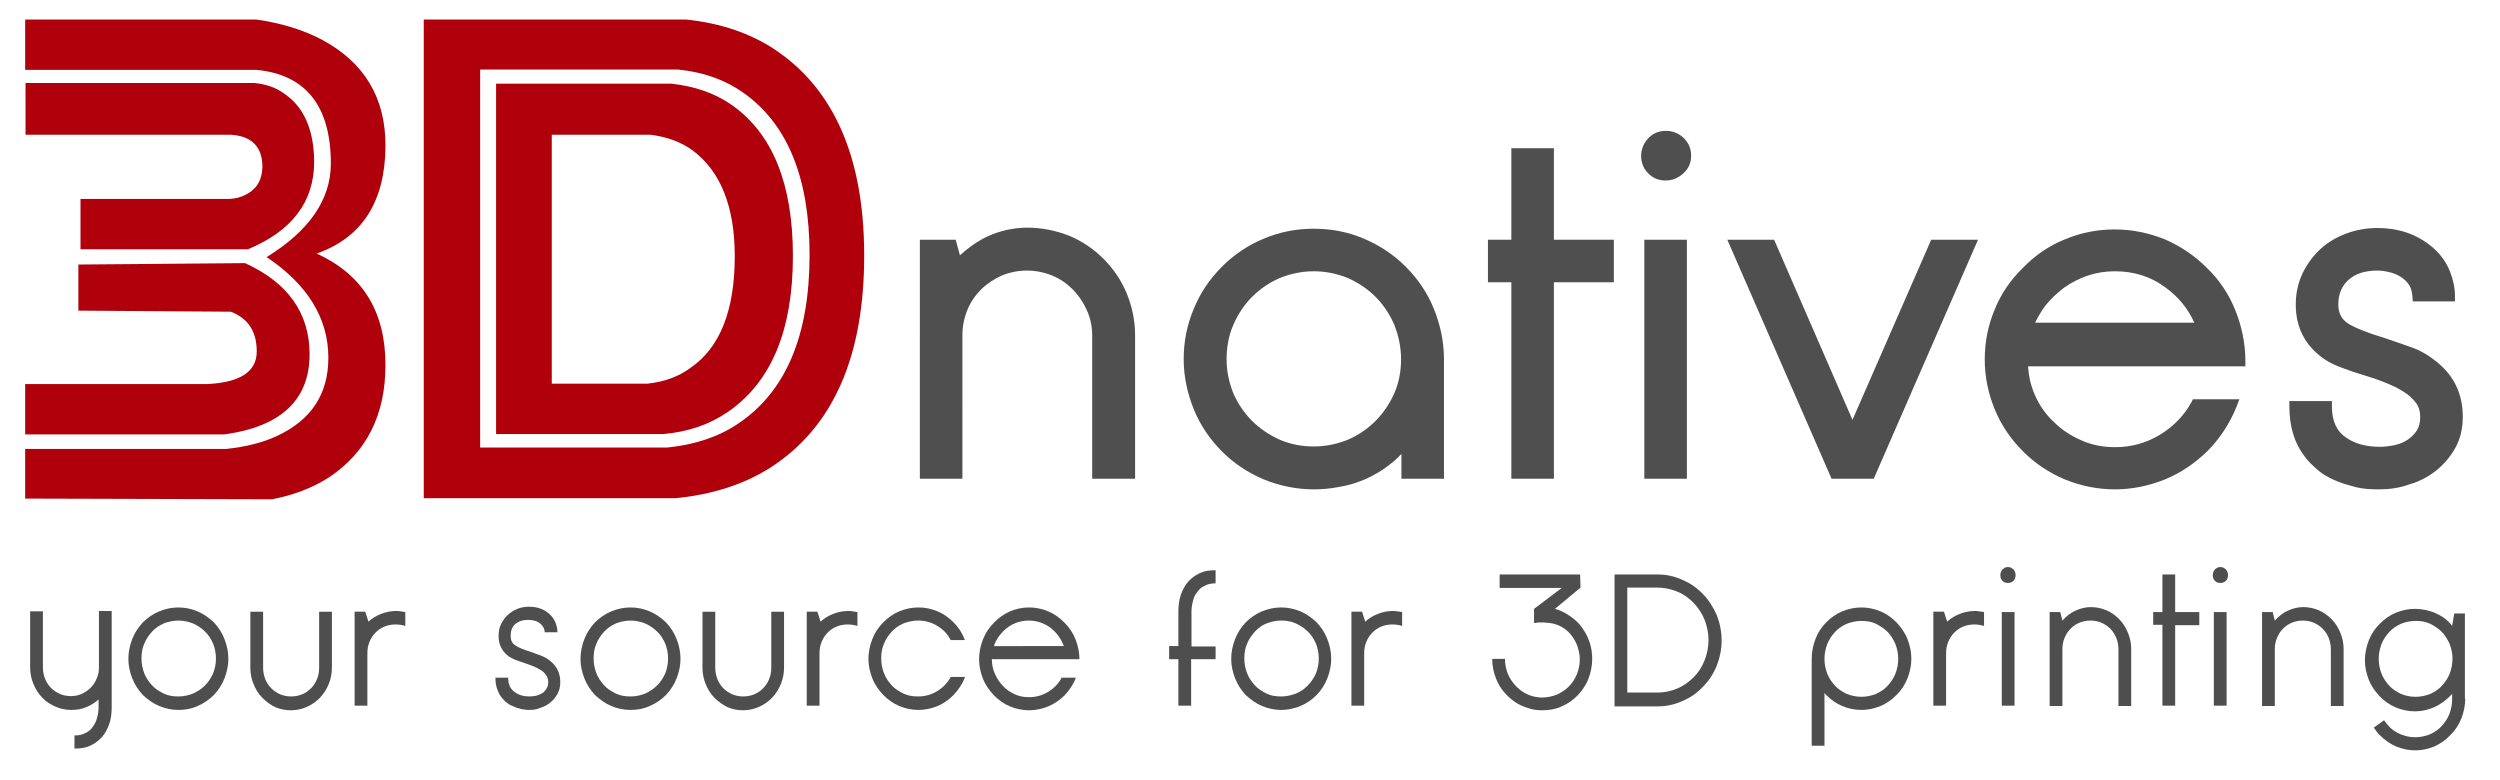
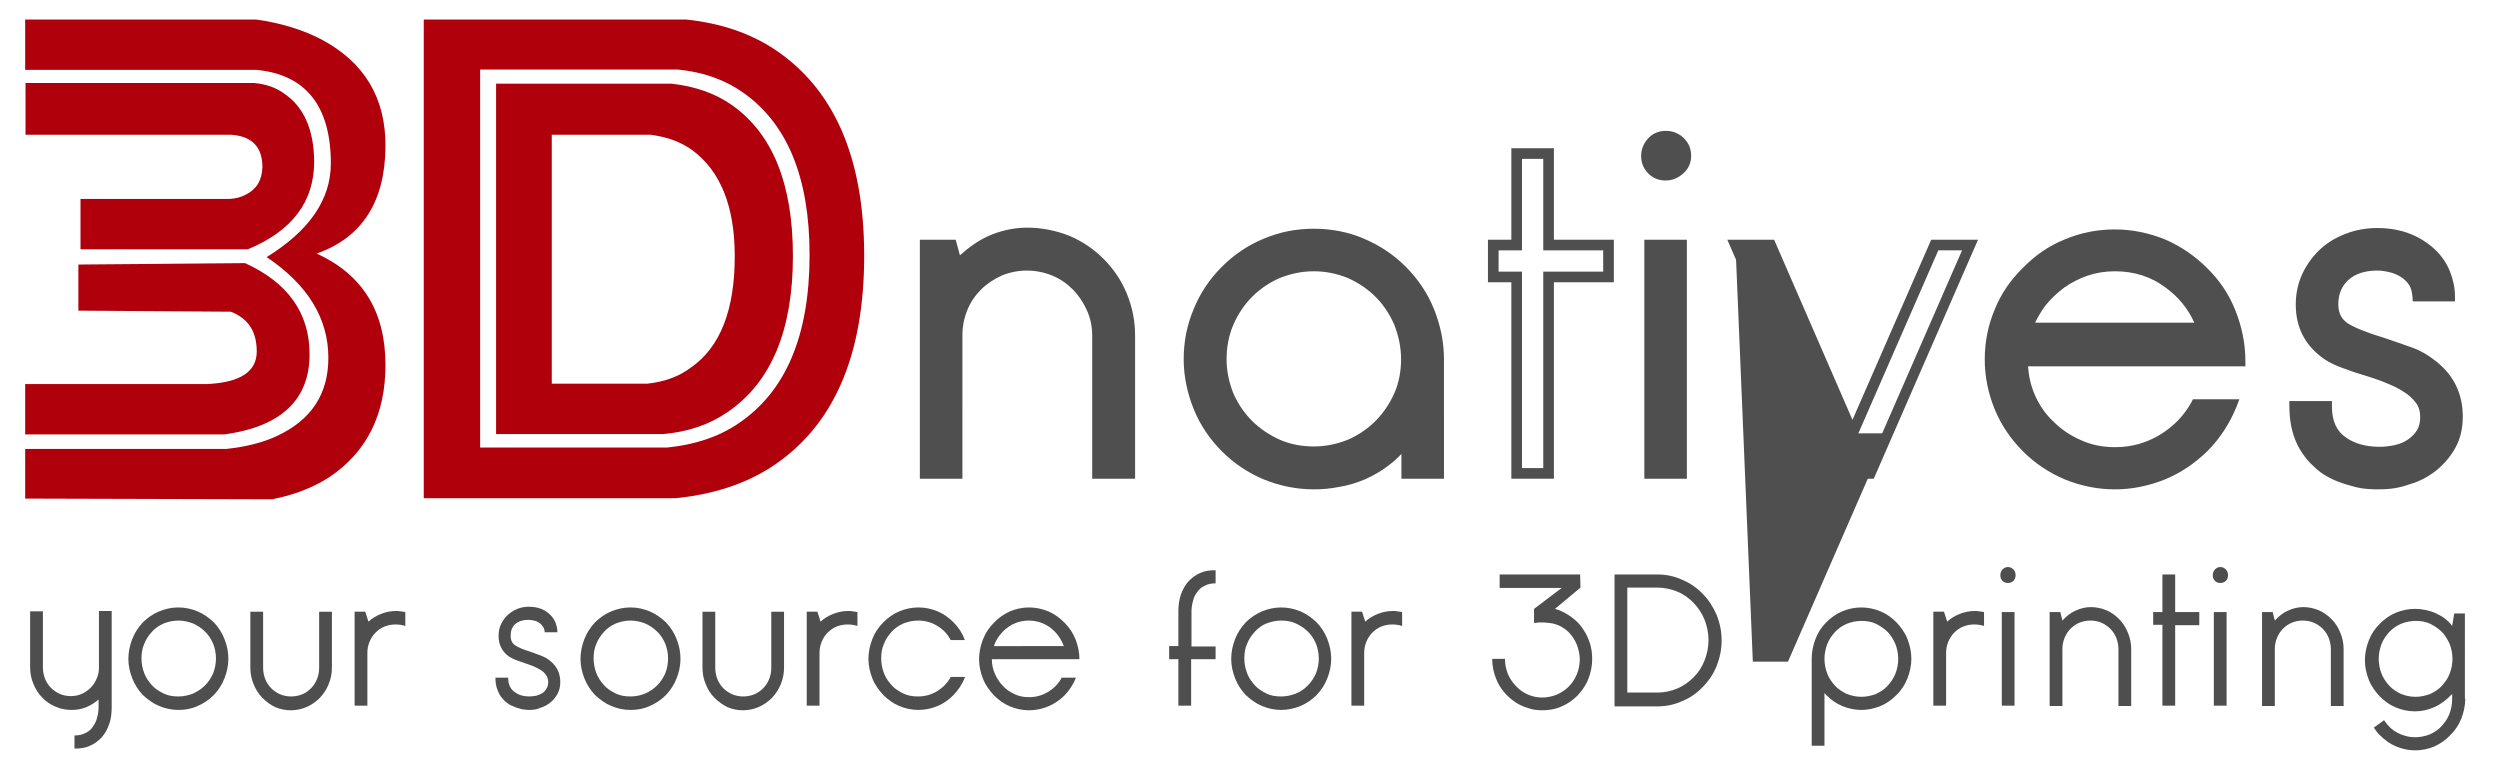
<svg xmlns="http://www.w3.org/2000/svg" version="1.1" id="Layer_1" x="0px" y="0px" viewBox="0 0 705 220" style="enable-background:new 0 0 705 220;" xml:space="preserve">
  <style type="text/css">
	.st0{fill:#4F4F4F;}
	.st1{fill:#AF000B;}
	.st2{fill:#4E4E4E;}
</style>
  <g>
    <g>
      <g>
        <g>
          <path class="st0" d="M310,74.1c2.7,2.8,4.9,5.9,6.3,9.4c1.5,3.5,2.2,7.2,2.2,11.1v38.9h-9V94.6c0-2.7-0.5-5.3-1.6-7.7      c-1.1-2.4-2.5-4.5-4.3-6.3c-1.8-1.8-3.9-3.2-6.3-4.3c-2.4-1-5-1.5-7.7-1.5c-2.8,0-5.3,0.5-7.7,1.5c-2.4,1-4.5,2.4-6.3,4.3      c-1.8,1.8-3.2,3.9-4.3,6.3c-1,2.4-1.5,5-1.5,7.7v38.9h-9V69.1h7.5l1.5,5.8c2.7-3,5.8-5.3,9.2-6.8c3.4-1.5,6.9-2.3,10.7-2.3      c3.9,0,7.6,0.7,11.1,2.1C304.1,69.3,307.3,71.4,310,74.1z" />
          <path class="st0" d="M320,135h-12V94.6c0-2.5-0.5-4.9-1.5-7.1c-1-2.2-2.3-4.2-4-5.9c-1.7-1.7-3.6-3-5.8-3.9      c-2.2-0.9-4.6-1.4-7.1-1.4c-2.5,0-4.9,0.5-7.1,1.4c-2.2,1-4.2,2.3-5.8,3.9c-1.7,1.7-3,3.6-3.9,5.8c-0.9,2.2-1.4,4.6-1.4,7.1V135      h-12V67.6h10.1l1.2,4.4c2.4-2.2,5-4,7.7-5.3c3.5-1.6,7.3-2.5,11.3-2.5c4,0,8,0.8,11.6,2.2c3.7,1.5,7,3.7,9.9,6.6l0,0      c2.9,2.9,5.1,6.2,6.6,9.9c1.5,3.7,2.3,7.6,2.3,11.7V135z M311,132h6V94.6c0-3.6-0.7-7.2-2.1-10.5c-1.4-3.3-3.4-6.3-6-8.9      c-2.6-2.6-5.6-4.6-8.9-5.9c-3.3-1.3-6.9-2-10.5-2c-3.5,0-6.9,0.7-10.1,2.2c-3.2,1.5-6.1,3.6-8.7,6.5l-1.8,2l-2-7.3h-4.8V132h6      V94.6c0-2.9,0.6-5.7,1.7-8.3c1.1-2.6,2.6-4.9,4.6-6.8c1.9-1.9,4.2-3.5,6.8-4.6c2.6-1.1,5.4-1.7,8.3-1.7c2.9,0,5.7,0.6,8.3,1.7      c2.6,1.1,4.9,2.6,6.8,4.6c1.9,1.9,3.5,4.2,4.6,6.8c1.2,2.6,1.7,5.4,1.7,8.3V132z" />
        </g>
        <g>
          <path class="st0" d="M395.3,76.3c3.4,3.4,5.9,7.2,7.7,11.5c1.8,4.3,2.6,8.8,2.6,13.5v32.2h-9v-9.7c-1.7,2.4-3.6,4.4-5.7,6      c-2.1,1.6-4.2,2.9-6.5,3.9c-2.3,1-4.6,1.7-7,2.1c-2.4,0.4-4.7,0.6-7,0.6c-4.7,0-9.2-0.9-13.5-2.7c-4.3-1.8-8.1-4.3-11.3-7.6      c-3.4-3.4-5.9-7.2-7.7-11.5c-1.8-4.3-2.6-8.8-2.6-13.4c0-4.7,0.9-9.2,2.6-13.5c1.8-4.3,4.3-8.1,7.7-11.5c3.3-3.3,7-5.8,11.3-7.6      c4.3-1.8,8.8-2.7,13.5-2.7c4.7,0,9.2,0.9,13.5,2.7C388.3,70.5,392.1,73,395.3,76.3z M370.5,127.5c3.6,0,7-0.7,10.2-2.1      c3.2-1.4,5.9-3.2,8.3-5.6c2.4-2.4,4.2-5.1,5.6-8.3c1.4-3.2,2.1-6.6,2.1-10.2s-0.7-7-2.1-10.2c-1.4-3.2-3.2-6-5.6-8.4      c-2.4-2.4-5.1-4.2-8.3-5.6c-3.2-1.4-6.6-2.1-10.2-2.1s-7,0.7-10.2,2.1c-3.2,1.4-6,3.2-8.3,5.6c-2.4,2.4-4.2,5.2-5.6,8.4      c-1.4,3.2-2.1,6.6-2.1,10.2s0.7,7,2.1,10.2c1.4,3.2,3.2,6,5.6,8.3c2.4,2.4,5.1,4.2,8.3,5.6C363.5,126.8,366.9,127.5,370.5,127.5      z" />
          <path class="st0" d="M370.5,138c-4.9,0-9.7-1-14.1-2.8c-4.5-1.9-8.4-4.5-11.8-7.9c-3.5-3.5-6.2-7.5-8-12      c-1.8-4.5-2.8-9.2-2.8-14c0-4.9,0.9-9.6,2.8-14.1c1.8-4.5,4.5-8.5,8-12c3.4-3.4,7.4-6.1,11.8-7.9c4.5-1.9,9.2-2.8,14.1-2.8      c4.9,0,9.7,0.9,14.1,2.8c4.5,1.9,8.4,4.5,11.8,7.9v0c3.5,3.5,6.2,7.5,8,12c1.8,4.5,2.8,9.2,2.8,14.1V135h-12v-7      c-1,1.1-2.1,2.1-3.3,3c-2.1,1.7-4.4,3-6.8,4.1c-2.4,1-4.8,1.8-7.4,2.2C375.2,137.8,372.8,138,370.5,138z M370.5,67.5      c-4.5,0-8.9,0.9-13,2.6c-4.1,1.7-7.8,4.2-10.9,7.3c-3.2,3.2-5.7,6.9-7.3,11c-1.7,4.1-2.5,8.5-2.5,13c0,4.4,0.9,8.7,2.5,12.8      c1.7,4.1,4.1,7.8,7.3,11c3.1,3.1,6.8,5.6,10.9,7.3c4.1,1.7,8.4,2.6,13,2.6c2.1,0,4.4-0.2,6.7-0.6c2.3-0.4,4.5-1.1,6.7-2      c2.2-0.9,4.2-2.2,6.2-3.7c1.9-1.5,3.7-3.4,5.4-5.7l2.7-3.8V132h6v-30.7c0-4.5-0.9-8.9-2.5-13c-1.7-4.1-4.1-7.8-7.3-11      c-3.1-3.1-6.8-5.6-10.9-7.3C379.3,68.4,375,67.5,370.5,67.5z M370.5,129c-3.8,0-7.4-0.7-10.8-2.2c-3.3-1.4-6.3-3.4-8.8-5.9      c-2.5-2.5-4.5-5.4-5.9-8.8c-1.4-3.3-2.2-7-2.2-10.8c0-3.8,0.7-7.4,2.2-10.8c1.4-3.4,3.4-6.4,5.9-8.8c2.5-2.5,5.4-4.5,8.8-5.9      c3.4-1.4,7-2.2,10.8-2.2c3.8,0,7.4,0.7,10.8,2.2c3.3,1.4,6.3,3.4,8.8,5.9c2.5,2.5,4.5,5.5,5.9,8.8c1.4,3.4,2.2,7,2.2,10.8      c0,3.8-0.7,7.4-2.2,10.8c-1.4,3.3-3.4,6.3-5.9,8.8c-2.5,2.5-5.4,4.5-8.8,5.9C377.9,128.2,374.3,129,370.5,129z M370.5,76.5      c-3.4,0-6.6,0.7-9.6,1.9c-3,1.3-5.6,3.1-7.8,5.3c-2.2,2.2-4,4.9-5.3,7.9c-1.3,3-1.9,6.3-1.9,9.7c0,3.4,0.7,6.6,1.9,9.6      c1.3,3,3.1,5.6,5.3,7.8c2.2,2.2,4.9,4,7.8,5.3c3,1.3,6.2,1.9,9.6,1.9c3.4,0,6.6-0.7,9.6-1.9c3-1.3,5.6-3.1,7.8-5.3      c2.2-2.2,4-4.9,5.3-7.8c1.3-3,1.9-6.2,1.9-9.6c0-3.4-0.7-6.6-1.9-9.7c-1.3-3-3.1-5.7-5.3-7.9c-2.2-2.2-4.9-4-7.8-5.3      C377.1,77.2,373.9,76.5,370.5,76.5z" />
        </g>
        <g>
-           <path class="st0" d="M421.1,78.1v-9h6.6V43.3h9v25.8h16.9v9h-16.9v55.4h-9V78.1H421.1z" />
          <path class="st0" d="M438.2,135h-12V79.6h-6.6v-12h6.6V41.8h12v25.8h16.9v12h-16.9V135z M429.2,132h6V76.6h16.9v-6h-16.9V44.8      h-6v25.8h-6.6v6h6.6V132z" />
        </g>
        <g>
          <path class="st0" d="M464.3,44c0-1.5,0.5-2.9,1.5-3.9c1-1.1,2.3-1.6,3.9-1.6c1.5,0,2.9,0.5,3.9,1.6c1.1,1.1,1.6,2.4,1.6,3.9      c0,1.5-0.5,2.8-1.6,3.9c-1.1,1-2.4,1.5-3.9,1.5c-1.5,0-2.8-0.5-3.9-1.5C464.8,46.8,464.3,45.5,464.3,44z M465.2,69.1h9v64.4h-9      V69.1z" />
          <path class="st0" d="M475.7,135h-12V67.6h12V135z M466.7,132h6V70.6h-6V132z M469.7,50.9c-2,0-3.6-0.7-4.9-2c-1.3-1.3-2-3-2-4.9      c0-1.9,0.7-3.6,2-5c1.3-1.4,3-2.1,5-2.1c1.9,0,3.6,0.7,5,2c1.4,1.4,2.1,3,2.1,5c0,2-0.7,3.6-2.1,4.9      C473.3,50.2,471.6,50.9,469.7,50.9z M469.7,39.9c-1.1,0-2,0.4-2.8,1.2c-0.8,0.8-1.1,1.7-1.1,2.9c0,1.1,0.4,2.1,1.1,2.8      c0.7,0.7,1.7,1.1,2.8,1.1c1.2,0,2.1-0.4,2.9-1.1c0.8-0.7,1.1-1.7,1.1-2.8c0-1.1-0.4-2.1-1.2-2.9      C471.8,40.3,470.9,39.9,469.7,39.9z" />
        </g>
        <g>
-           <path class="st0" d="M489.4,69.1h9.9l23.1,53.1l23.2-53.1h9.9l-28.1,64.4h-9.9L489.4,69.1z" />
+           <path class="st0" d="M489.4,69.1h9.9l23.1,53.1h9.9l-28.1,64.4h-9.9L489.4,69.1z" />
          <path class="st0" d="M528.4,135h-11.9l-29.4-67.4h13.2l22.1,50.8l22.2-50.8h13.2L528.4,135z M518.5,132h8l26.8-61.4h-6.7      l-24.2,55.4l-24-55.4h-6.7L518.5,132z" />
        </g>
        <g>
          <path class="st0" d="M570.2,101.6c0,3.6,0.7,7,2.1,10.1c1.4,3.1,3.3,5.9,5.7,8.2c2.4,2.3,5.1,4.2,8.2,5.5      c3.1,1.4,6.5,2.1,10.1,2.1c4.9,0,9.4-1.2,13.4-3.7c4-2.4,7.2-5.7,9.4-9.7h10.1c-1.8,4.6-4.5,8.6-8,12.1      c-3.4,3.3-7.2,5.8-11.4,7.6c-4.3,1.8-8.7,2.7-13.5,2.7c-4.7,0-9.2-0.9-13.5-2.7c-4.3-1.8-8.1-4.3-11.3-7.6      c-3.4-3.4-5.9-7.2-7.7-11.4c-1.8-4.3-2.6-8.7-2.6-13.5c0-4.7,0.9-9.2,2.6-13.5c1.8-4.3,4.3-8.1,7.7-11.3c3.3-3.4,7-5.9,11.3-7.7      c4.3-1.8,8.8-2.7,13.5-2.7c4.7,0,9.2,0.9,13.5,2.7c4.3,1.8,8.1,4.4,11.4,7.7c3.4,3.3,5.9,7.1,7.7,11.5c1.8,4.4,2.6,8.9,2.6,13.7      H570.2z M596.4,75c-2.8,0-5.5,0.4-8.1,1.3c-2.6,0.9-4.9,2.1-7.1,3.6c-2.1,1.5-4,3.4-5.7,5.5c-1.6,2.1-2.9,4.5-3.9,7.1H621      c-1.9-5.2-5-9.4-9.5-12.6C607.1,76.7,602.1,75,596.4,75z" />
          <path class="st0" d="M596.4,138c-4.9,0-9.7-1-14.1-2.8c-4.5-1.9-8.4-4.5-11.8-7.9c-3.5-3.5-6.2-7.5-8-11.9      c-1.8-4.4-2.8-9.1-2.8-14c0-4.9,0.9-9.6,2.8-14.1c1.8-4.5,4.5-8.4,8-11.8c3.4-3.5,7.3-6.2,11.8-8c4.5-1.9,9.2-2.8,14.1-2.8      c4.9,0,9.6,1,14.1,2.8c4.4,1.9,8.4,4.6,11.9,8.1c3.5,3.4,6.2,7.4,8,12c1.8,4.5,2.8,9.3,2.8,14.2v1.5h-61.3      c0.2,2.8,0.8,5.5,1.9,8c1.3,3,3.1,5.6,5.4,7.7c2.2,2.2,4.8,3.9,7.8,5.2c2.9,1.3,6.1,1.9,9.5,1.9c4.6,0,8.8-1.2,12.6-3.5      c3.8-2.3,6.8-5.4,8.9-9.2l0.4-0.8h13.1l-0.8,2.1c-1.9,4.7-4.7,9-8.3,12.6c-3.5,3.4-7.5,6.1-11.9,7.9      C606,137,601.3,138,596.4,138z M596.4,67.5c-4.5,0-8.9,0.9-13,2.6c-4.1,1.7-7.7,4.2-10.8,7.4c-3.2,3.1-5.7,6.8-7.4,10.9      c-1.7,4.1-2.5,8.5-2.5,13c0,4.5,0.9,8.8,2.5,12.9c1.7,4,4.1,7.7,7.3,10.9c3.1,3.1,6.8,5.6,10.9,7.3c4.1,1.7,8.4,2.6,13,2.6      c4.5,0,8.8-0.9,12.9-2.6c4.1-1.7,7.7-4.2,10.9-7.3c2.8-2.8,5.1-6,6.8-9.5h-6.9c-2.3,3.9-5.5,7.1-9.5,9.5      c-4.3,2.6-9,3.9-14.2,3.9c-3.8,0-7.4-0.7-10.7-2.2c-3.3-1.4-6.2-3.4-8.7-5.8c-2.5-2.4-4.5-5.3-6-8.6c-1.5-3.3-2.3-6.9-2.3-10.7      v-1.5h61.3c-0.2-4-1-7.9-2.5-11.6c-1.7-4.2-4.1-7.9-7.3-11c-3.2-3.2-6.9-5.7-10.9-7.4C605.2,68.4,600.9,67.5,596.4,67.5z       M623.2,94h-53.7l0.7-2c1-2.7,2.4-5.2,4.1-7.5c1.7-2.3,3.7-4.2,6-5.9c2.3-1.6,4.8-2.9,7.5-3.8c2.7-0.9,5.6-1.4,8.6-1.4      c6,0,11.4,1.7,16,5.2c4.6,3.4,8,7.9,10,13.3L623.2,94z M573.9,91h44.9c-1.8-4-4.5-7.3-8.1-9.9c-4.1-3.1-8.9-4.6-14.3-4.6      c-2.7,0-5.2,0.4-7.6,1.2c-2.4,0.8-4.7,2-6.7,3.4c-2,1.5-3.8,3.2-5.4,5.2C575.6,87.8,574.7,89.4,573.9,91z" />
        </g>
        <g>
          <path class="st0" d="M671,136.5c-0.9,0-1.9,0-3.1-0.1c-1.2-0.1-2.5-0.3-3.9-0.6c-1.4-0.3-2.8-0.8-4.3-1.4      c-1.5-0.6-2.9-1.3-4.3-2.3c-0.9-0.7-1.9-1.5-3-2.6c-1-1-2-2.3-2.8-3.7c-0.8-1.4-1.5-3-2-4.9c-0.5-1.8-0.8-4-0.8-6.4h9      c0,4.6,1.5,7.9,4.6,10.1c2.7,1.9,6.1,2.8,10.3,2.8c1.5,0,3.1-0.2,4.7-0.6c1.6-0.4,3-1,4.2-1.8c1.2-0.8,2.2-1.8,3-3.1      c0.8-1.2,1.2-2.7,1.2-4.4c0-1.9-0.5-3.5-1.5-4.9c-1-1.4-2.4-2.6-4-3.6c-1.6-1-3.5-1.9-5.5-2.7c-2.1-0.8-4.1-1.5-6.2-2.1      s-4-1.3-5.8-1.9c-1.8-0.6-3.3-1.4-4.5-2.3c-5-3.4-7.5-8.2-7.5-14.2c0-3.1,0.6-5.9,1.8-8.3c1.2-2.4,2.8-4.6,4.8-6.3      c2-1.8,4.3-3.1,6.8-4.1c2.6-0.9,5.3-1.4,8.1-1.4c3.4,0,6.3,0.5,8.8,1.5c2.5,1,4.7,2.4,6.4,4.1c1.7,1.7,3,3.6,3.9,5.7      c0.9,2.1,1.3,4.2,1.3,6.4h-9c-0.1-1.5-0.5-2.9-1.2-3.9c-0.7-1.1-1.6-2-2.6-2.6c-1.1-0.7-2.3-1.2-3.6-1.5      c-1.3-0.3-2.6-0.5-3.9-0.5c-3.9,0-6.9,1-9.2,3c-2.2,2-3.4,4.7-3.4,8.1c0,3,1.1,5.2,3.4,6.6c2.2,1.4,5.8,2.9,10.7,4.3      c2.5,0.9,5,1.7,7.4,2.6c2.4,0.9,4.7,2.1,6.8,3.9c4.6,3.6,6.8,8.4,6.8,14.3c0,3.1-0.6,5.8-1.9,8.1c-1.3,2.3-3,4.3-5,5.9      c-2.1,1.6-4.4,2.9-7.1,3.7C676.3,136.1,673.7,136.5,671,136.5z" />
          <path class="st0" d="M671,138c-0.9,0-1.9,0-3.2-0.1c-1.3-0.1-2.7-0.3-4.1-0.7c-1.4-0.4-2.9-0.8-4.4-1.4      c-1.6-0.6-3.1-1.4-4.6-2.4c-1-0.7-2.1-1.7-3.2-2.8c-1.1-1.1-2.1-2.5-3-4c-0.9-1.5-1.6-3.3-2.1-5.2c-0.5-2-0.8-4.3-0.8-6.8v-1.5      h12v1.5c0,4.1,1.3,7,4,8.8c2.4,1.7,5.6,2.6,9.5,2.6c1.4,0,2.9-0.2,4.3-0.5c1.4-0.3,2.7-0.9,3.7-1.6c1-0.7,1.9-1.6,2.5-2.6      c0.6-1,0.9-2.2,0.9-3.7c0-1.6-0.4-2.9-1.2-4c-0.9-1.2-2.1-2.3-3.6-3.2c-1.5-1-3.3-1.8-5.3-2.6c-2-0.8-4.1-1.5-6.1-2.1      c-2.1-0.6-4-1.3-5.9-2c-1.9-0.7-3.6-1.5-4.9-2.4c-5.4-3.7-8.1-8.9-8.1-15.4c0-3.3,0.7-6.3,2-9c1.3-2.6,3-4.9,5.1-6.8      c2.1-1.9,4.6-3.3,7.3-4.3c2.7-1,5.6-1.5,8.6-1.5c3.5,0,6.7,0.6,9.4,1.7c2.7,1.1,5,2.6,6.9,4.4c1.9,1.8,3.3,3.9,4.2,6.2      c0.9,2.3,1.4,4.6,1.4,6.9v1.5h-11.9l-0.1-1.4c-0.1-1.3-0.4-2.4-0.9-3.2c-0.6-0.9-1.3-1.6-2.2-2.2c-0.9-0.6-2-1.1-3.2-1.4      c-1.2-0.3-2.4-0.5-3.6-0.5c-3.5,0-6.2,0.9-8.1,2.6c-1.9,1.7-2.9,4-2.9,6.9c0,2.5,0.9,4.2,2.7,5.4c2.1,1.3,5.6,2.7,10.3,4.1      c2.6,0.9,5,1.7,7.5,2.6c2.6,0.9,5,2.3,7.2,4.1c4.9,3.9,7.4,9.1,7.4,15.5c0,3.3-0.7,6.3-2.1,8.8c-1.4,2.5-3.2,4.6-5.4,6.4      c-2.2,1.7-4.7,3.1-7.6,3.9C676.7,137.6,673.8,138,671,138z M648.6,116.1c0.1,1.7,0.3,3.2,0.7,4.5c0.5,1.7,1.1,3.3,1.9,4.6      c0.7,1.3,1.6,2.4,2.5,3.4c1,1,1.9,1.8,2.8,2.4c1.2,0.8,2.6,1.6,3.9,2.1c1.4,0.5,2.8,1,4.1,1.3c1.3,0.3,2.5,0.5,3.6,0.6      c1.2,0.1,2.2,0.1,3,0.1c2.5,0,5-0.4,7.6-1.2c2.5-0.8,4.7-1.9,6.6-3.4c1.9-1.5,3.5-3.3,4.6-5.5c1.2-2.1,1.7-4.6,1.7-7.4      c0-5.5-2-9.8-6.3-13.1c-1.9-1.6-4.1-2.8-6.3-3.6c-2.4-0.9-4.9-1.7-7.4-2.6c-5-1.5-8.6-3-11-4.5c-2.7-1.7-4-4.4-4-7.9      c0-3.8,1.3-6.9,3.8-9.2c2.5-2.3,5.9-3.4,10.2-3.4c1.4,0,2.8,0.2,4.3,0.6c1.5,0.4,2.8,1,4,1.7c1.3,0.8,2.3,1.8,3.1,3.1      c0.6,0.9,1,2,1.2,3.2h6.1c-0.2-1.4-0.5-2.9-1.1-4.3c-0.8-1.9-2-3.6-3.5-5.2c-1.6-1.5-3.6-2.8-5.9-3.7c-2.3-1-5.1-1.4-8.3-1.4      c-2.6,0-5.2,0.4-7.6,1.3c-2.4,0.9-4.5,2.1-6.3,3.8c-1.8,1.6-3.3,3.6-4.4,5.9c-1.1,2.2-1.7,4.8-1.7,7.7c0,5.5,2.2,9.8,6.8,12.9      c1.1,0.8,2.5,1.5,4.2,2.1c1.8,0.6,3.7,1.3,5.7,1.9c2.1,0.6,4.2,1.4,6.3,2.2c2.1,0.8,4.1,1.8,5.8,2.8c1.8,1.1,3.3,2.5,4.4,4      c1.2,1.6,1.8,3.6,1.8,5.8c0,2-0.5,3.8-1.4,5.2c-0.9,1.4-2,2.6-3.4,3.5c-1.3,0.9-2.9,1.6-4.7,2c-1.7,0.4-3.4,0.6-5.1,0.6      c-4.5,0-8.3-1-11.2-3.1c-3.1-2.2-4.9-5.5-5.2-9.8H648.6z" />
        </g>
      </g>
      <g>
        <g>
          <g>
            <path class="st1" d="M7.1,5.5h65.1c7.1,1,13.2,2.9,18.4,5.6c12.1,6.4,18.2,16.5,18.1,30.2c-0.1,15.6-6.6,25.7-19.4,30.2       c12.9,5.9,19.4,16.3,19.4,31.4c0,14.1-5.3,24.6-15.9,31.7c-4.5,2.9-9.9,5-16.1,6.2l-69.6-0.2v-14h56.7       c5.6-0.6,10.4-1.8,14.4-3.7c9.6-4.5,14.4-11.8,14.4-22c0-11.1-5.8-20.6-17.4-28.4c12-7.4,18.1-16.2,18.1-26.4       C93.3,29.9,86.2,21,72.3,19.7H7.1V5.5z M7.1,23.4h64.5c3.4,0.3,6.2,1.3,8.4,2.9c5.6,3.7,8.5,10.1,8.6,19.2       c0,11.4-6.2,19.6-18.7,24.8H22.7V56.1h42c1.8-0.1,3.3-0.5,4.6-1.2c3-1.5,4.6-4,4.7-7.8c0-5.6-2.9-8.7-8.8-9.1h-58V23.4z        M58.6,108.3c9.2-0.5,13.8-3.5,13.8-9.2c0-5.6-2.4-9.3-7.3-11.2l-43-0.3v-13l47-0.4c12.1,5.5,18.2,14.1,18.2,25.7       c0,12.8-8,20.4-24,22.6H7.1v-14.2H58.6z" />
          </g>
        </g>
        <g>
          <g>
            <path class="st1" d="M243.7,71.6c0.1,28.8-8.7,48.9-26.5,60.3c-7.4,4.7-16.4,7.6-26.8,8.6h-70.9V5.5h73.9c9.7,1,18,3.8,25,8.4       C235.1,25,243.6,44.2,243.7,71.6z M228.3,71.9c0-21.7-6.2-36.9-18.6-45.7c-5.2-3.7-11.4-5.9-18.6-6.6h-55.7v106.6h52.8       c7.8-0.8,14.4-3,19.9-6.7C221.6,110.5,228.3,94.6,228.3,71.9z M223.6,72.2c0,20.9-6.1,35.6-18.4,44c-5.1,3.5-11.1,5.6-18.2,6.2       h-47.1V23.6h49.4c6.6,0.7,12.4,2.7,17.2,6.1C217.9,37.8,223.6,51.9,223.6,72.2z M207.2,72.3c0-14.1-4-24-11.9-29.9       c-3.3-2.4-7.2-3.8-11.8-4.4h-27.9v70.2h26.9c4.8-0.5,9-2,12.4-4.6C203.1,97.9,207.2,87.4,207.2,72.3z" />
          </g>
        </g>
      </g>
    </g>
    <g>
      <g>
		</g>
    </g>
    <g>
      <g>
		</g>
    </g>
    <g>
      <g>
        <path class="st2" d="M28.1,197c-1.1,1-2.3,1.8-3.7,2.4c-1.4,0.6-2.8,0.8-4.3,0.8c-1.5,0-3-0.3-4.4-0.9c-1.4-0.6-2.7-1.4-3.8-2.6     c-1.1-1.1-1.9-2.4-2.5-3.9c-0.6-1.4-0.9-3-0.9-4.6v-15.8h3.6v15.8c0,1.1,0.2,2.2,0.6,3.2c0.4,1,1,1.9,1.7,2.6     c0.7,0.7,1.6,1.3,2.5,1.7c1,0.4,2,0.6,3.1,0.6c1.1,0,2.1-0.2,3-0.6c0.9-0.4,1.8-1,2.5-1.7c0.7-0.7,1.3-1.5,1.7-2.5     c0.4-0.9,0.7-1.9,0.7-3v-16.2h3.6v27.1c0,1.8-0.2,3.4-0.7,4.8c-0.5,1.4-1.2,2.7-2.1,3.7c-0.9,1-2,1.8-3.3,2.4     c-1.3,0.6-2.7,0.8-4.4,0.8v-3.7c1.2,0,2.2-0.2,3.1-0.7c0.9-0.4,1.6-1,2.1-1.8c0.5-0.7,1-1.6,1.2-2.6c0.3-1,0.4-2,0.4-3V197z" />
      </g>
      <g>
        <path class="st2" d="M50.3,200.2c-1.9,0-3.7-0.4-5.4-1.1c-1.7-0.7-3.2-1.8-4.6-3.1c-1.3-1.4-2.3-2.9-3-4.7     c-0.7-1.8-1.1-3.6-1.1-5.5c0-1.9,0.4-3.8,1.1-5.6c0.7-1.8,1.7-3.3,3-4.7c1.3-1.3,2.9-2.4,4.6-3.1c1.7-0.7,3.5-1.1,5.4-1.1     c1.9,0,3.7,0.4,5.4,1.1c1.7,0.7,3.2,1.8,4.6,3.1c1.3,1.4,2.3,2.9,3,4.7c0.7,1.8,1.1,3.6,1.1,5.6c0,1.9-0.4,3.7-1.1,5.5     c-0.7,1.8-1.7,3.3-3,4.7c-1.3,1.3-2.9,2.4-4.6,3.1C54,199.9,52.2,200.2,50.3,200.2z M50.3,175c-1.4,0-2.8,0.3-4.1,0.8     c-1.3,0.6-2.4,1.3-3.3,2.3c-0.9,1-1.7,2.1-2.2,3.4c-0.6,1.3-0.8,2.7-0.8,4.2s0.3,2.9,0.8,4.2c0.5,1.3,1.3,2.4,2.2,3.4     c0.9,1,2.1,1.7,3.3,2.3c1.3,0.6,2.6,0.8,4.1,0.8s2.8-0.3,4.1-0.8c1.3-0.6,2.4-1.3,3.4-2.3c1-1,1.7-2.1,2.3-3.4     c0.5-1.3,0.8-2.7,0.8-4.2s-0.3-2.9-0.8-4.2c-0.6-1.3-1.3-2.5-2.3-3.4c-1-1-2.1-1.7-3.4-2.3C53.1,175.3,51.7,175,50.3,175z" />
      </g>
      <g>
        <path class="st2" d="M74,196.8c-1.1-1.1-1.9-2.4-2.5-3.9c-0.6-1.4-0.9-3-0.9-4.6v-15.8h3.6v15.8c0,1.1,0.2,2.2,0.6,3.2     c0.4,1,1,1.9,1.7,2.6c0.7,0.7,1.6,1.3,2.5,1.7c1,0.4,2,0.6,3.1,0.6c1.1,0,2.1-0.2,3.1-0.6c1-0.4,1.8-1,2.5-1.7     c0.7-0.7,1.3-1.6,1.7-2.6c0.4-1,0.6-2,0.6-3.2v-15.8h3.6v15.8c0,1.6-0.3,3.1-0.9,4.6s-1.4,2.7-2.5,3.9c-1.1,1.1-2.4,2-3.8,2.6     c-1.4,0.6-2.9,0.9-4.4,0.9c-1.5,0-3-0.3-4.4-0.9C76.3,198.8,75.1,197.9,74,196.8z" />
      </g>
      <g>
        <path class="st2" d="M114.2,176.5c-0.9-0.3-1.8-0.4-2.7-0.4c-1.1,0-2.1,0.2-3.1,0.6c-1,0.4-1.8,1-2.5,1.7     c-0.7,0.7-1.3,1.6-1.7,2.6c-0.4,1-0.6,2-0.6,3.2V199H100v-26.5h3l0.9,2.8c1.1-1,2.3-1.7,3.6-2.2c1.3-0.5,2.7-0.8,4.1-0.8     c0.5,0,0.9,0,1.4,0.1c0.4,0.1,0.9,0.1,1.3,0.2V176.5z" />
      </g>
      <g>
        <path class="st2" d="M149.2,200.2c-0.3,0-0.8,0-1.2-0.1c-0.5,0-1-0.1-1.5-0.3c-0.6-0.1-1.1-0.3-1.7-0.6c-0.6-0.2-1.2-0.5-1.7-0.9     c-0.4-0.3-0.8-0.6-1.2-1.1c-0.4-0.4-0.8-0.9-1.1-1.5c-0.3-0.6-0.6-1.3-0.8-2c-0.2-0.8-0.3-1.6-0.3-2.6h3.6c0,1.9,0.6,3.2,1.9,4.1     c1.1,0.8,2.4,1.2,4.1,1.2c0.6,0,1.2-0.1,1.9-0.2c0.6-0.2,1.2-0.4,1.7-0.7c0.5-0.3,0.9-0.8,1.2-1.3c0.3-0.5,0.5-1.1,0.5-1.8     c0-0.8-0.2-1.4-0.6-2c-0.4-0.6-0.9-1.1-1.6-1.5c-0.7-0.4-1.4-0.8-2.2-1.1c-0.8-0.3-1.6-0.6-2.5-0.9c-0.8-0.3-1.6-0.5-2.3-0.8     s-1.3-0.6-1.8-0.9c-2-1.4-3-3.4-3-5.8c0-1.3,0.2-2.4,0.7-3.4c0.5-1,1.1-1.9,1.9-2.6c0.8-0.7,1.7-1.3,2.7-1.7     c1-0.4,2.1-0.6,3.2-0.6c1.3,0,2.5,0.2,3.5,0.6c1,0.4,1.9,1,2.6,1.7c0.7,0.7,1.2,1.5,1.5,2.3c0.3,0.9,0.5,1.7,0.5,2.6h-3.6     c0-0.6-0.2-1.2-0.5-1.6c-0.3-0.4-0.6-0.8-1.1-1.1c-0.4-0.3-0.9-0.5-1.4-0.6c-0.5-0.1-1.1-0.2-1.6-0.2c-1.5,0-2.8,0.4-3.7,1.2     c-0.9,0.8-1.3,1.9-1.3,3.3c0,1.2,0.4,2.1,1.3,2.7c0.9,0.6,2.3,1.2,4.3,1.8c1,0.4,2,0.7,3,1.1c1,0.4,1.9,0.9,2.7,1.6     c1.8,1.5,2.7,3.4,2.7,5.9c0,1.3-0.3,2.4-0.8,3.3s-1.2,1.8-2,2.4c-0.8,0.7-1.8,1.2-2.8,1.5C151.3,200.1,150.3,200.2,149.2,200.2z" />
      </g>
      <g>
        <path class="st2" d="M177.8,200.2c-1.9,0-3.7-0.4-5.4-1.1c-1.7-0.7-3.2-1.8-4.6-3.1c-1.3-1.4-2.3-2.9-3-4.7     c-0.7-1.8-1.1-3.6-1.1-5.5c0-1.9,0.4-3.8,1.1-5.6c0.7-1.8,1.7-3.3,3-4.7c1.3-1.3,2.9-2.4,4.6-3.1c1.7-0.7,3.5-1.1,5.4-1.1     c1.9,0,3.7,0.4,5.4,1.1c1.7,0.7,3.2,1.8,4.6,3.1c1.3,1.4,2.3,2.9,3,4.7c0.7,1.8,1.1,3.6,1.1,5.6c0,1.9-0.4,3.7-1.1,5.5     c-0.7,1.8-1.7,3.3-3,4.7c-1.3,1.3-2.9,2.4-4.6,3.1C181.5,199.9,179.7,200.2,177.8,200.2z M177.8,175c-1.4,0-2.8,0.3-4.1,0.8     c-1.3,0.6-2.4,1.3-3.3,2.3c-0.9,1-1.7,2.1-2.2,3.4c-0.6,1.3-0.8,2.7-0.8,4.2s0.3,2.9,0.8,4.2c0.5,1.3,1.3,2.4,2.2,3.4     c0.9,1,2.1,1.7,3.3,2.3c1.3,0.6,2.6,0.8,4.1,0.8s2.8-0.3,4.1-0.8c1.3-0.6,2.4-1.3,3.4-2.3c1-1,1.7-2.1,2.3-3.4     c0.5-1.3,0.8-2.7,0.8-4.2s-0.3-2.9-0.8-4.2c-0.6-1.3-1.3-2.5-2.3-3.4c-1-1-2.1-1.7-3.4-2.3C180.6,175.3,179.2,175,177.8,175z" />
      </g>
      <g>
        <path class="st2" d="M201.5,196.8c-1.1-1.1-1.9-2.4-2.5-3.9c-0.6-1.4-0.9-3-0.9-4.6v-15.8h3.6v15.8c0,1.1,0.2,2.2,0.6,3.2     c0.4,1,1,1.9,1.7,2.6c0.7,0.7,1.6,1.3,2.5,1.7c1,0.4,2,0.6,3.1,0.6c1.1,0,2.1-0.2,3.1-0.6c1-0.4,1.8-1,2.5-1.7     c0.7-0.7,1.3-1.6,1.7-2.6c0.4-1,0.6-2,0.6-3.2v-15.8h3.6v15.8c0,1.6-0.3,3.1-0.9,4.6s-1.4,2.7-2.5,3.9c-1.1,1.1-2.4,2-3.8,2.6     c-1.4,0.6-2.9,0.9-4.4,0.9c-1.5,0-3-0.3-4.4-0.9C203.9,198.8,202.6,197.9,201.5,196.8z" />
      </g>
      <g>
        <path class="st2" d="M241.7,176.5c-0.9-0.3-1.8-0.4-2.7-0.4c-1.1,0-2.1,0.2-3.1,0.6c-1,0.4-1.8,1-2.5,1.7s-1.3,1.6-1.7,2.6     c-0.4,1-0.6,2-0.6,3.2V199h-3.6v-26.5h3l0.9,2.8c1.1-1,2.3-1.7,3.6-2.2c1.3-0.5,2.7-0.8,4.1-0.8c0.5,0,0.9,0,1.4,0.1     c0.4,0.1,0.9,0.1,1.3,0.2V176.5z" />
      </g>
      <g>
        <path class="st2" d="M272.1,191c-0.7,1.9-1.8,3.5-3.2,5c-1.3,1.3-2.8,2.4-4.5,3.1c-1.7,0.7-3.5,1.1-5.4,1.1     c-1.9,0-3.7-0.4-5.4-1.1c-1.7-0.7-3.2-1.8-4.5-3.1c-1.3-1.4-2.4-2.9-3.1-4.7c-0.7-1.8-1.1-3.6-1.1-5.5c0-1.9,0.4-3.8,1.1-5.6     c0.7-1.8,1.7-3.3,3.1-4.7c1.3-1.3,2.8-2.4,4.5-3.1c1.7-0.7,3.5-1.1,5.4-1.1c1.9,0,3.7,0.4,5.4,1.1c1.7,0.7,3.2,1.8,4.5,3.1     c1.4,1.4,2.5,3.1,3.2,5h-4c-0.9-1.7-2.1-3-3.8-4c-1.6-1-3.4-1.5-5.4-1.5c-1.4,0-2.8,0.3-4.1,0.8c-1.3,0.6-2.4,1.3-3.3,2.3     c-0.9,1-1.7,2.1-2.2,3.4c-0.6,1.3-0.8,2.7-0.8,4.2s0.3,2.9,0.8,4.2c0.5,1.3,1.3,2.4,2.2,3.4c0.9,1,2.1,1.7,3.3,2.3     c1.3,0.6,2.6,0.8,4.1,0.8c2,0,3.7-0.5,5.4-1.5c1.6-1,2.9-2.3,3.8-4H272.1z" />
      </g>
      <g>
        <path class="st2" d="M279.7,185.9c0,1.5,0.3,2.9,0.9,4.2c0.6,1.3,1.3,2.4,2.3,3.4c0.9,1,2,1.7,3.3,2.3c1.3,0.6,2.6,0.8,4,0.8     c2,0,3.7-0.5,5.4-1.5c1.6-1,2.9-2.3,3.8-4h4c-0.7,1.9-1.8,3.5-3.2,5c-1.3,1.3-2.9,2.4-4.6,3.1c-1.7,0.7-3.5,1.1-5.4,1.1     c-1.9,0-3.7-0.4-5.4-1.1c-1.7-0.7-3.2-1.8-4.5-3.1c-1.3-1.4-2.4-2.9-3.1-4.7c-0.7-1.7-1.1-3.6-1.1-5.5c0-1.9,0.4-3.8,1.1-5.6     c0.7-1.8,1.7-3.3,3.1-4.7c1.3-1.4,2.8-2.4,4.5-3.2c1.7-0.7,3.5-1.1,5.4-1.1c1.9,0,3.7,0.4,5.4,1.1c1.7,0.7,3.2,1.8,4.6,3.2     c1.3,1.3,2.4,2.9,3.1,4.7c0.7,1.8,1.1,3.7,1.1,5.6H279.7z M290.1,175c-1.1,0-2.2,0.2-3.2,0.5c-1,0.4-2,0.8-2.8,1.5     c-0.9,0.6-1.6,1.4-2.3,2.3c-0.7,0.9-1.2,1.9-1.5,2.9H300c-0.8-2.1-2-3.8-3.8-5.2C294.4,175.7,292.4,175,290.1,175z" />
      </g>
      <g>
        <path class="st2" d="M342.7,185.9h-6.8V199h-3.6v-13.1h-2.6v-3.7h2.6v-9.7c0-1.7,0.2-3.3,0.7-4.8c0.5-1.4,1.2-2.7,2.1-3.7     c0.9-1,2-1.8,3.3-2.4c1.3-0.6,2.7-0.8,4.4-0.8v3.7c-1.2,0-2.2,0.2-3.1,0.7c-0.9,0.4-1.6,1-2.1,1.8c-0.6,0.7-1,1.6-1.2,2.6     c-0.3,1-0.4,2-0.4,3v9.7h6.8V185.9z" />
      </g>
      <g>
        <path class="st2" d="M361.3,200.2c-1.9,0-3.7-0.4-5.4-1.1s-3.2-1.8-4.6-3.1c-1.3-1.4-2.3-2.9-3-4.7c-0.7-1.8-1.1-3.6-1.1-5.5     c0-1.9,0.4-3.8,1.1-5.6c0.7-1.8,1.7-3.3,3-4.7c1.3-1.3,2.9-2.4,4.6-3.1s3.5-1.1,5.4-1.1c1.9,0,3.7,0.4,5.4,1.1s3.2,1.8,4.6,3.1     c1.3,1.4,2.3,2.9,3,4.7c0.7,1.8,1.1,3.6,1.1,5.6c0,1.9-0.4,3.7-1.1,5.5c-0.7,1.8-1.7,3.3-3,4.7c-1.3,1.3-2.9,2.4-4.6,3.1     S363.2,200.2,361.3,200.2z M361.3,175c-1.4,0-2.8,0.3-4.1,0.8s-2.4,1.3-3.3,2.3s-1.7,2.1-2.2,3.4c-0.6,1.3-0.8,2.7-0.8,4.2     s0.3,2.9,0.8,4.2c0.5,1.3,1.3,2.4,2.2,3.4s2.1,1.7,3.3,2.3s2.6,0.8,4.1,0.8c1.4,0,2.8-0.3,4.1-0.8s2.4-1.3,3.4-2.3     c1-1,1.7-2.1,2.3-3.4c0.5-1.3,0.8-2.7,0.8-4.2s-0.3-2.9-0.8-4.2c-0.6-1.3-1.3-2.5-2.3-3.4c-1-1-2.1-1.7-3.4-2.3     S362.7,175,361.3,175z" />
      </g>
      <g>
        <path class="st2" d="M395.3,176.5c-0.9-0.3-1.8-0.4-2.7-0.4c-1.1,0-2.1,0.2-3.1,0.6c-1,0.4-1.8,1-2.5,1.7     c-0.7,0.7-1.3,1.6-1.7,2.6c-0.4,1-0.6,2-0.6,3.2V199h-3.6v-26.5h3l0.9,2.8c1.1-1,2.3-1.7,3.6-2.2c1.3-0.5,2.7-0.8,4.1-0.8     c0.5,0,0.9,0,1.4,0.1c0.4,0.1,0.9,0.1,1.3,0.2V176.5z" />
      </g>
      <g>
        <path class="st2" d="M445.6,162L445.6,162L445.6,162l0.1,3.7l-7.2,6c0.3,0.1,0.7,0.2,1,0.3c0.3,0.1,0.6,0.3,0.9,0.4     c1.3,0.6,2.4,1.3,3.5,2.2c1.1,0.9,2,1.9,2.7,3.1c0.8,1.1,1.3,2.4,1.8,3.8c0.4,1.4,0.6,2.8,0.6,4.3c0,2-0.4,3.9-1.1,5.7     s-1.8,3.3-3,4.6c-1.3,1.3-2.8,2.4-4.5,3.1c-1.7,0.8-3.6,1.1-5.5,1.1c-1.5,0-2.9-0.2-4.2-0.7c-1.3-0.4-2.6-1-3.7-1.8     c-1.1-0.8-2.1-1.7-3-2.8c-0.9-1.1-1.6-2.3-2.1-3.6c-0.7-1.7-1.1-3.6-1.1-5.6h3.6c0,1.5,0.3,2.9,0.8,4.2c0.8,1.9,2.1,3.5,3.8,4.8     c1.7,1.2,3.7,1.9,5.9,1.9c1.4,0,2.8-0.3,4.1-0.8c1.3-0.6,2.4-1.3,3.4-2.3c1-1,1.7-2.1,2.3-3.5c0.5-1.3,0.8-2.7,0.8-4.2     c0-1-0.2-2.1-0.5-3.1c-0.3-1.1-0.8-2.1-1.4-3c-0.6-0.9-1.4-1.8-2.4-2.5s-2.1-1.2-3.4-1.5c-1.9-0.3-3.6-0.4-5.2-0.1v-4l7.8-5.9     h-17.5V162H445.6z" />
      </g>
      <g>
        <path class="st2" d="M455.3,199V162h12.1c2.5,0,4.8,0.5,7,1.5c2.1,0.9,4.1,2.2,5.8,4c1.7,1.7,2.9,3.7,3.9,5.9     c0.9,2.3,1.4,4.7,1.4,7.2c0,2.5-0.5,4.9-1.4,7.2c-0.9,2.2-2.2,4.2-3.9,5.9c-1.7,1.8-3.6,3.1-5.8,4c-2.2,1-4.5,1.5-7,1.5H455.3z      M467.4,195.3c2,0,3.8-0.4,5.5-1.1c1.7-0.7,3.3-1.8,4.7-3.2c1.4-1.4,2.4-3,3.1-4.8s1.1-3.7,1.1-5.7s-0.4-3.9-1.1-5.7     s-1.8-3.4-3.1-4.8c-1.4-1.4-2.9-2.5-4.7-3.2c-1.7-0.7-3.6-1.1-5.5-1.1h-8.5v29.6H467.4z" />
      </g>
      <g>
        <path class="st2" d="M515,175.5c1.3-1.3,2.8-2.4,4.5-3.1c1.7-0.7,3.5-1.1,5.4-1.1c1.9,0,3.7,0.4,5.4,1.1s3.2,1.8,4.5,3.1     c1.3,1.4,2.4,2.9,3.1,4.7c0.7,1.8,1.1,3.6,1.1,5.6c0,1.9-0.4,3.7-1.1,5.5c-0.7,1.8-1.7,3.3-3.1,4.7c-1.3,1.3-2.8,2.4-4.5,3.1     s-3.5,1.1-5.4,1.1c-1.9,0-3.7-0.4-5.4-1.1c-1.7-0.7-3.2-1.8-4.5-3.1c-0.2-0.2-0.4-0.4-0.5-0.6v14.9h-3.6v-24.6     c0-1.9,0.4-3.8,1.1-5.6C512.6,178.5,513.6,176.9,515,175.5z M524.9,196.5c1.4,0,2.8-0.3,4.1-0.8c1.3-0.6,2.4-1.3,3.3-2.3     s1.7-2.1,2.2-3.4c0.5-1.3,0.8-2.7,0.8-4.2s-0.3-2.9-0.8-4.2c-0.6-1.3-1.3-2.5-2.2-3.4s-2.1-1.7-3.3-2.3c-1.3-0.6-2.6-0.8-4.1-0.8     c-1.4,0-2.8,0.3-4.1,0.8c-1.3,0.6-2.4,1.3-3.3,2.3s-1.7,2.1-2.2,3.4c-0.5,1.3-0.8,2.7-0.8,4.2s0.3,2.9,0.8,4.2s1.3,2.4,2.2,3.4     s2.1,1.7,3.3,2.3C522.1,196.2,523.5,196.5,524.9,196.5z" />
      </g>
      <g>
        <path class="st2" d="M559.4,176.5c-0.9-0.3-1.8-0.4-2.7-0.4c-1.1,0-2.1,0.2-3.1,0.6c-1,0.4-1.8,1-2.5,1.7     c-0.7,0.7-1.3,1.6-1.7,2.6c-0.4,1-0.6,2-0.6,3.2V199h-3.6v-26.5h3l0.9,2.8c1.1-1,2.3-1.7,3.6-2.2c1.3-0.5,2.7-0.8,4.1-0.8     c0.5,0,0.9,0,1.4,0.1c0.4,0.1,0.9,0.1,1.3,0.2V176.5z" />
      </g>
      <g>
        <path class="st2" d="M564.1,162.2c0-0.6,0.2-1.2,0.6-1.6c0.4-0.4,0.9-0.7,1.5-0.7c0.6,0,1.1,0.2,1.6,0.7c0.4,0.4,0.6,1,0.6,1.6     c0,0.6-0.2,1.2-0.6,1.6c-0.4,0.4-1,0.6-1.6,0.6c-0.6,0-1.1-0.2-1.5-0.6C564.3,163.4,564.1,162.9,564.1,162.2z M564.5,172.6h3.6     V199h-3.6V172.6z" />
      </g>
      <g>
        <path class="st2" d="M597.6,174.6c1.1,1.1,1.9,2.4,2.5,3.9c0.6,1.4,0.9,3,0.9,4.6v16h-3.6v-16c0-1.1-0.2-2.2-0.6-3.2     s-1-1.9-1.7-2.6c-0.7-0.7-1.6-1.3-2.5-1.7c-1-0.4-2-0.6-3.1-0.6c-1.1,0-2.1,0.2-3.1,0.6c-1,0.4-1.8,1-2.5,1.7     c-0.7,0.7-1.3,1.6-1.7,2.6c-0.4,1-0.6,2-0.6,3.2v16h-3.6v-26.5h3l0.6,2.4c1.1-1.2,2.3-2.2,3.7-2.8c1.3-0.6,2.8-1,4.3-1     c1.5,0,3,0.3,4.4,0.9C595.3,172.6,596.5,173.5,597.6,174.6z" />
      </g>
      <g>
        <path class="st2" d="M607.2,176.3v-3.7h2.6V162h3.6v10.6h6.8v3.7h-6.8V199h-3.6v-22.8H607.2z" />
      </g>
      <g>
        <path class="st2" d="M624,162.2c0-0.6,0.2-1.2,0.6-1.6c0.4-0.4,0.9-0.7,1.5-0.7c0.6,0,1.1,0.2,1.6,0.7c0.4,0.4,0.6,1,0.6,1.6     c0,0.6-0.2,1.2-0.6,1.6c-0.4,0.4-1,0.6-1.6,0.6c-0.6,0-1.1-0.2-1.5-0.6C624.2,163.4,624,162.9,624,162.2z M624.3,172.6h3.6V199     h-3.6V172.6z" />
      </g>
      <g>
        <path class="st2" d="M657.5,174.6c1.1,1.1,1.9,2.4,2.5,3.9c0.6,1.4,0.9,3,0.9,4.6v16h-3.6v-16c0-1.1-0.2-2.2-0.6-3.2     s-1-1.9-1.7-2.6c-0.7-0.7-1.6-1.3-2.5-1.7c-1-0.4-2-0.6-3.1-0.6c-1.1,0-2.1,0.2-3.1,0.6c-1,0.4-1.8,1-2.5,1.7     c-0.7,0.7-1.3,1.6-1.7,2.6c-0.4,1-0.6,2-0.6,3.2v16h-3.6v-26.5h3l0.6,2.4c1.1-1.2,2.3-2.2,3.7-2.8c1.3-0.6,2.8-1,4.3-1     c1.5,0,3,0.3,4.4,0.9C655.1,172.6,656.4,173.5,657.5,174.6z" />
      </g>
      <g>
        <path class="st2" d="M695.2,197c0,1.9-0.4,3.8-1.1,5.6c-0.7,1.8-1.7,3.3-3.1,4.7c-1.3,1.4-2.8,2.4-4.5,3.2     c-1.7,0.7-3.5,1.1-5.4,1.1c-1.9,0-3.7-0.4-5.4-1.1c-1.7-0.7-3.2-1.8-4.6-3.2c-0.3-0.3-0.7-0.7-0.9-1c-0.3-0.4-0.5-0.8-0.8-1.1     l2.9-2.1c1,1.5,2.2,2.7,3.7,3.5s3.2,1.3,5.1,1.3c1.4,0,2.8-0.3,4.1-0.8c1.3-0.6,2.4-1.3,3.3-2.3s1.7-2.1,2.2-3.4     c0.5-1.3,0.8-2.7,0.8-4.2v-1.5c-1.6,1.7-3.2,2.9-5,3.7c-1.8,0.8-3.6,1.2-5.5,1.2c-1.9,0-3.7-0.4-5.4-1.1     c-1.7-0.7-3.2-1.8-4.5-3.1c-1.3-1.4-2.4-2.9-3.1-4.7c-0.7-1.8-1.1-3.6-1.1-5.5c0-1.9,0.4-3.8,1.1-5.6c0.7-1.8,1.7-3.3,3.1-4.7     c1.3-1.3,2.8-2.4,4.5-3.1c1.7-0.7,3.5-1.1,5.4-1.1c0.9,0,1.9,0.1,2.9,0.3s2,0.5,2.9,0.9c0.9,0.4,1.8,0.9,2.6,1.5     c0.8,0.6,1.5,1.3,2.1,2.1l0.6-3.5h3V197z M681.2,196.5c1.4,0,2.8-0.3,4.1-0.8c1.3-0.6,2.4-1.3,3.3-2.3s1.7-2.1,2.2-3.4     c0.5-1.3,0.8-2.7,0.8-4.2s-0.3-2.9-0.8-4.2c-0.6-1.3-1.3-2.5-2.2-3.4s-2.1-1.7-3.3-2.3c-1.3-0.6-2.6-0.8-4.1-0.8     c-1.4,0-2.8,0.3-4.1,0.8c-1.3,0.6-2.4,1.3-3.3,2.3s-1.7,2.1-2.2,3.4c-0.5,1.3-0.8,2.7-0.8,4.2s0.3,2.9,0.8,4.2s1.3,2.4,2.2,3.4     s2.1,1.7,3.3,2.3C678.4,196.2,679.7,196.5,681.2,196.5z" />
      </g>
    </g>
  </g>
</svg>